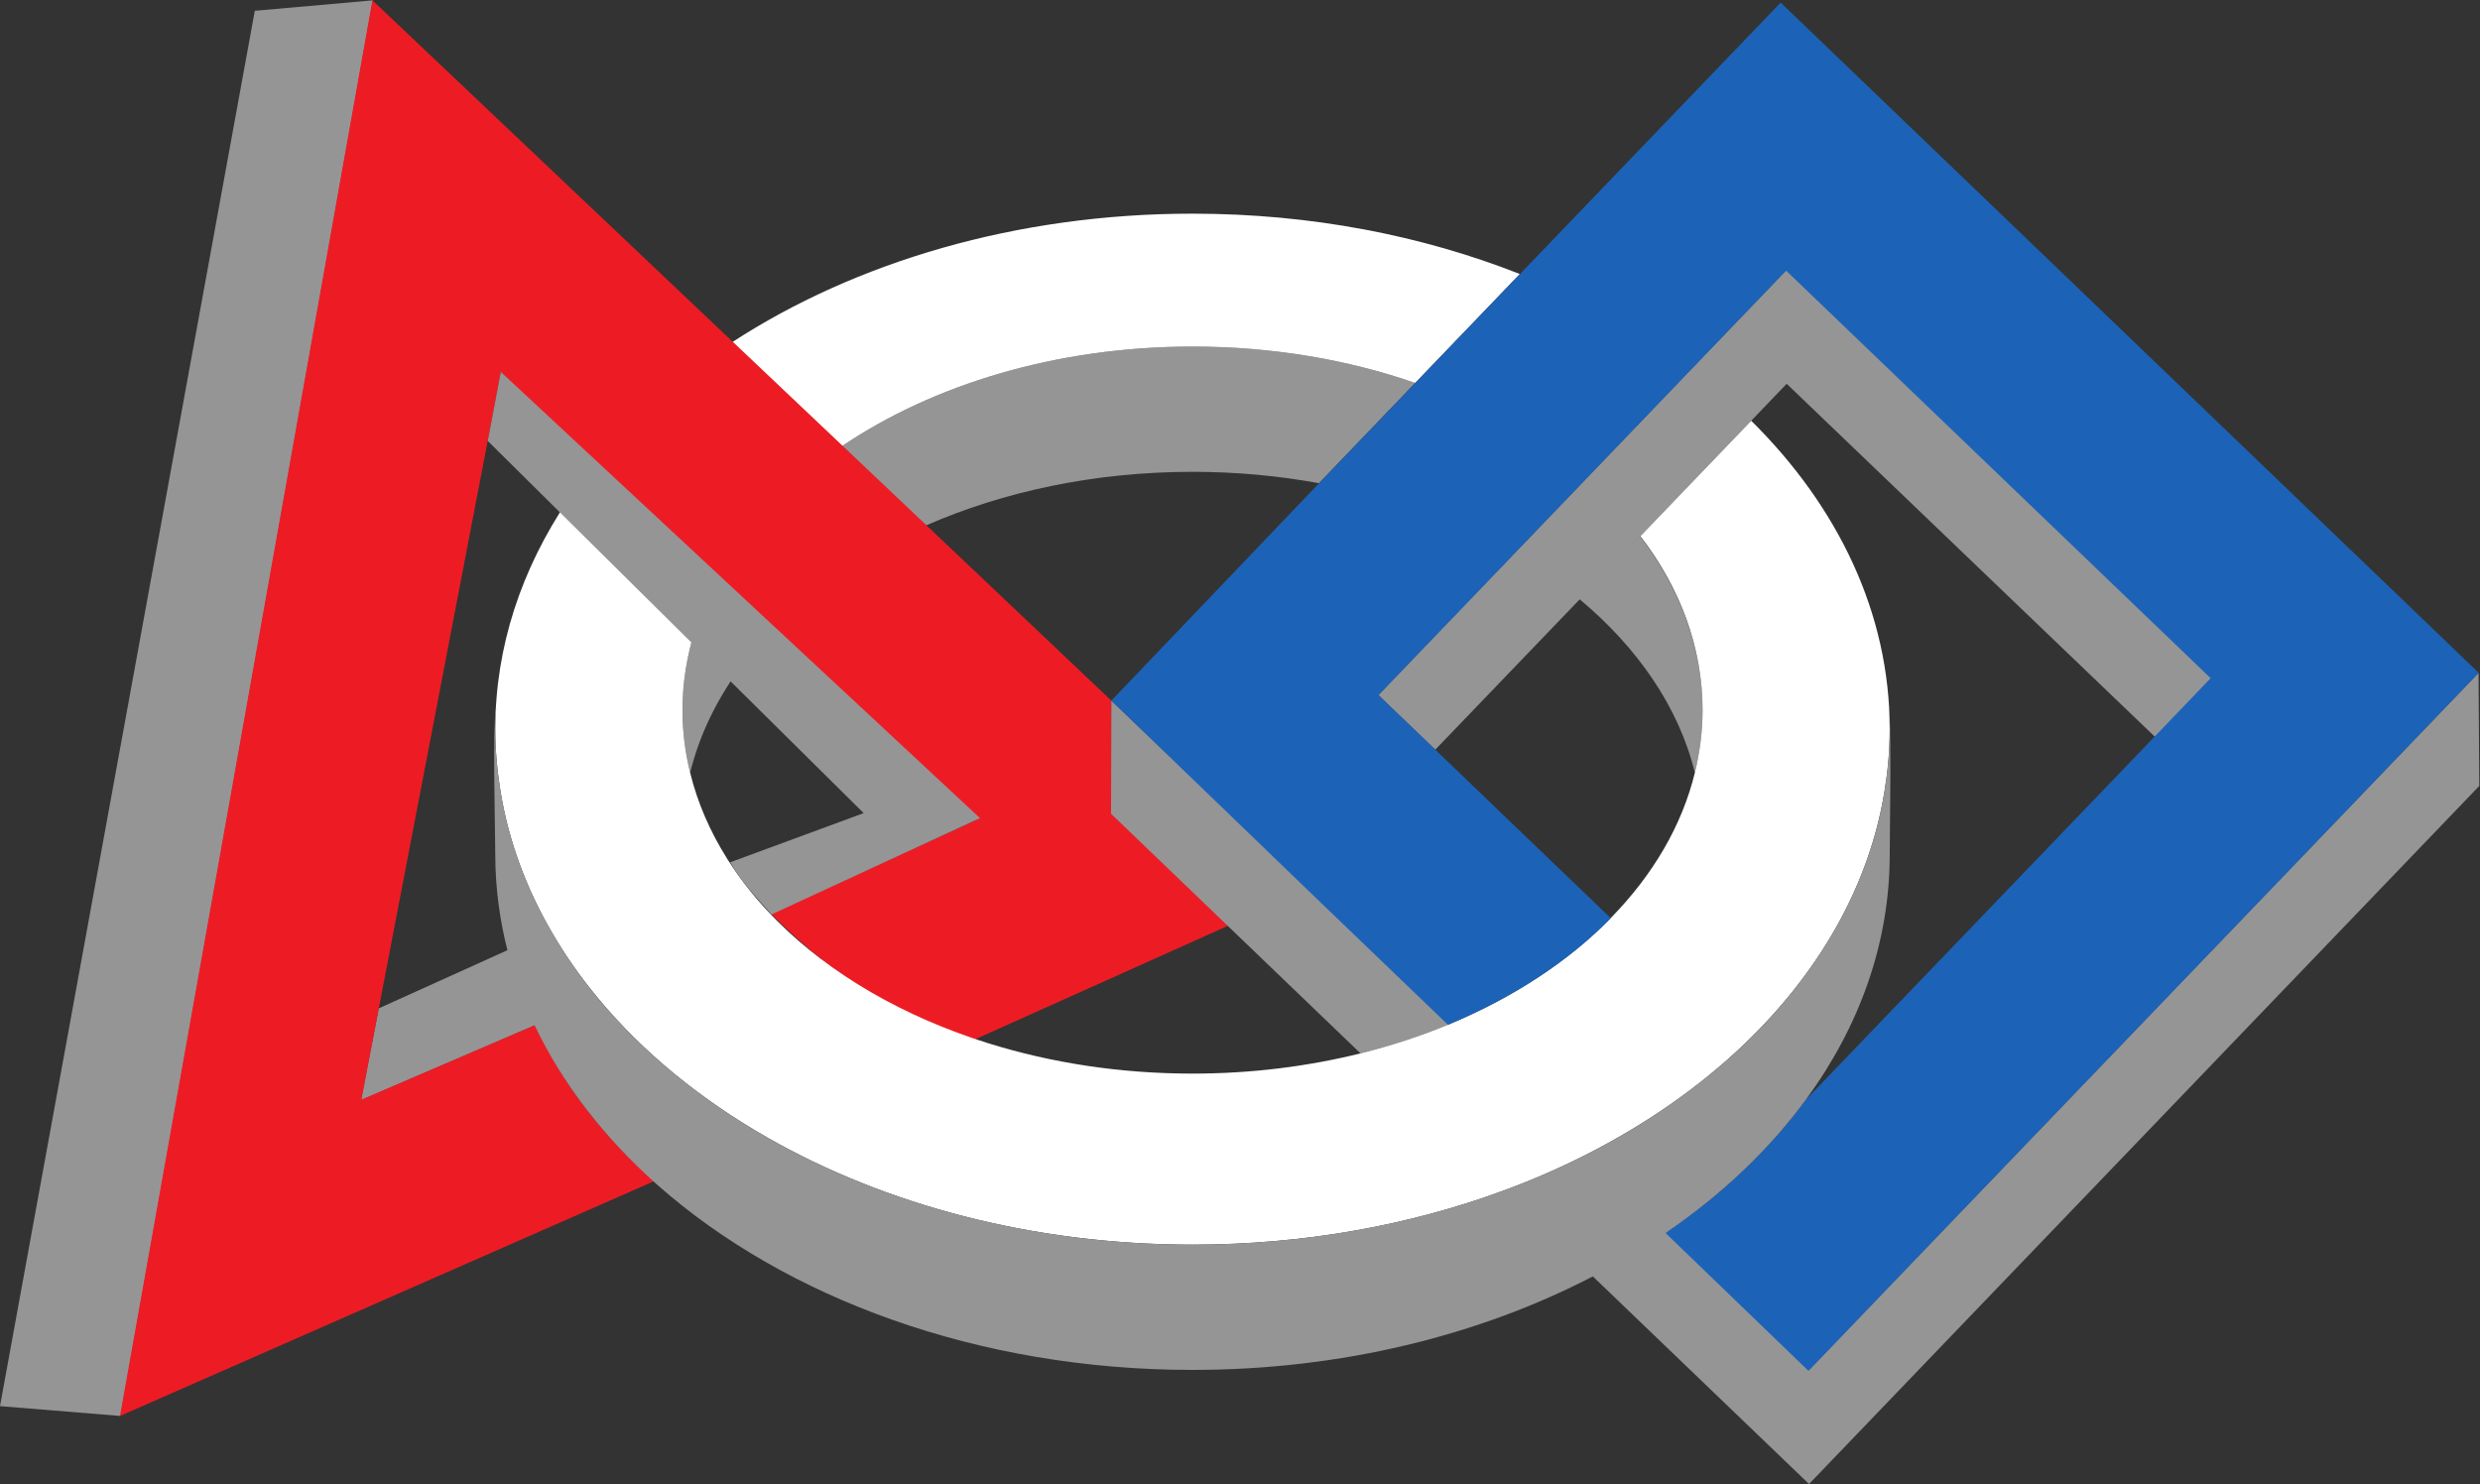
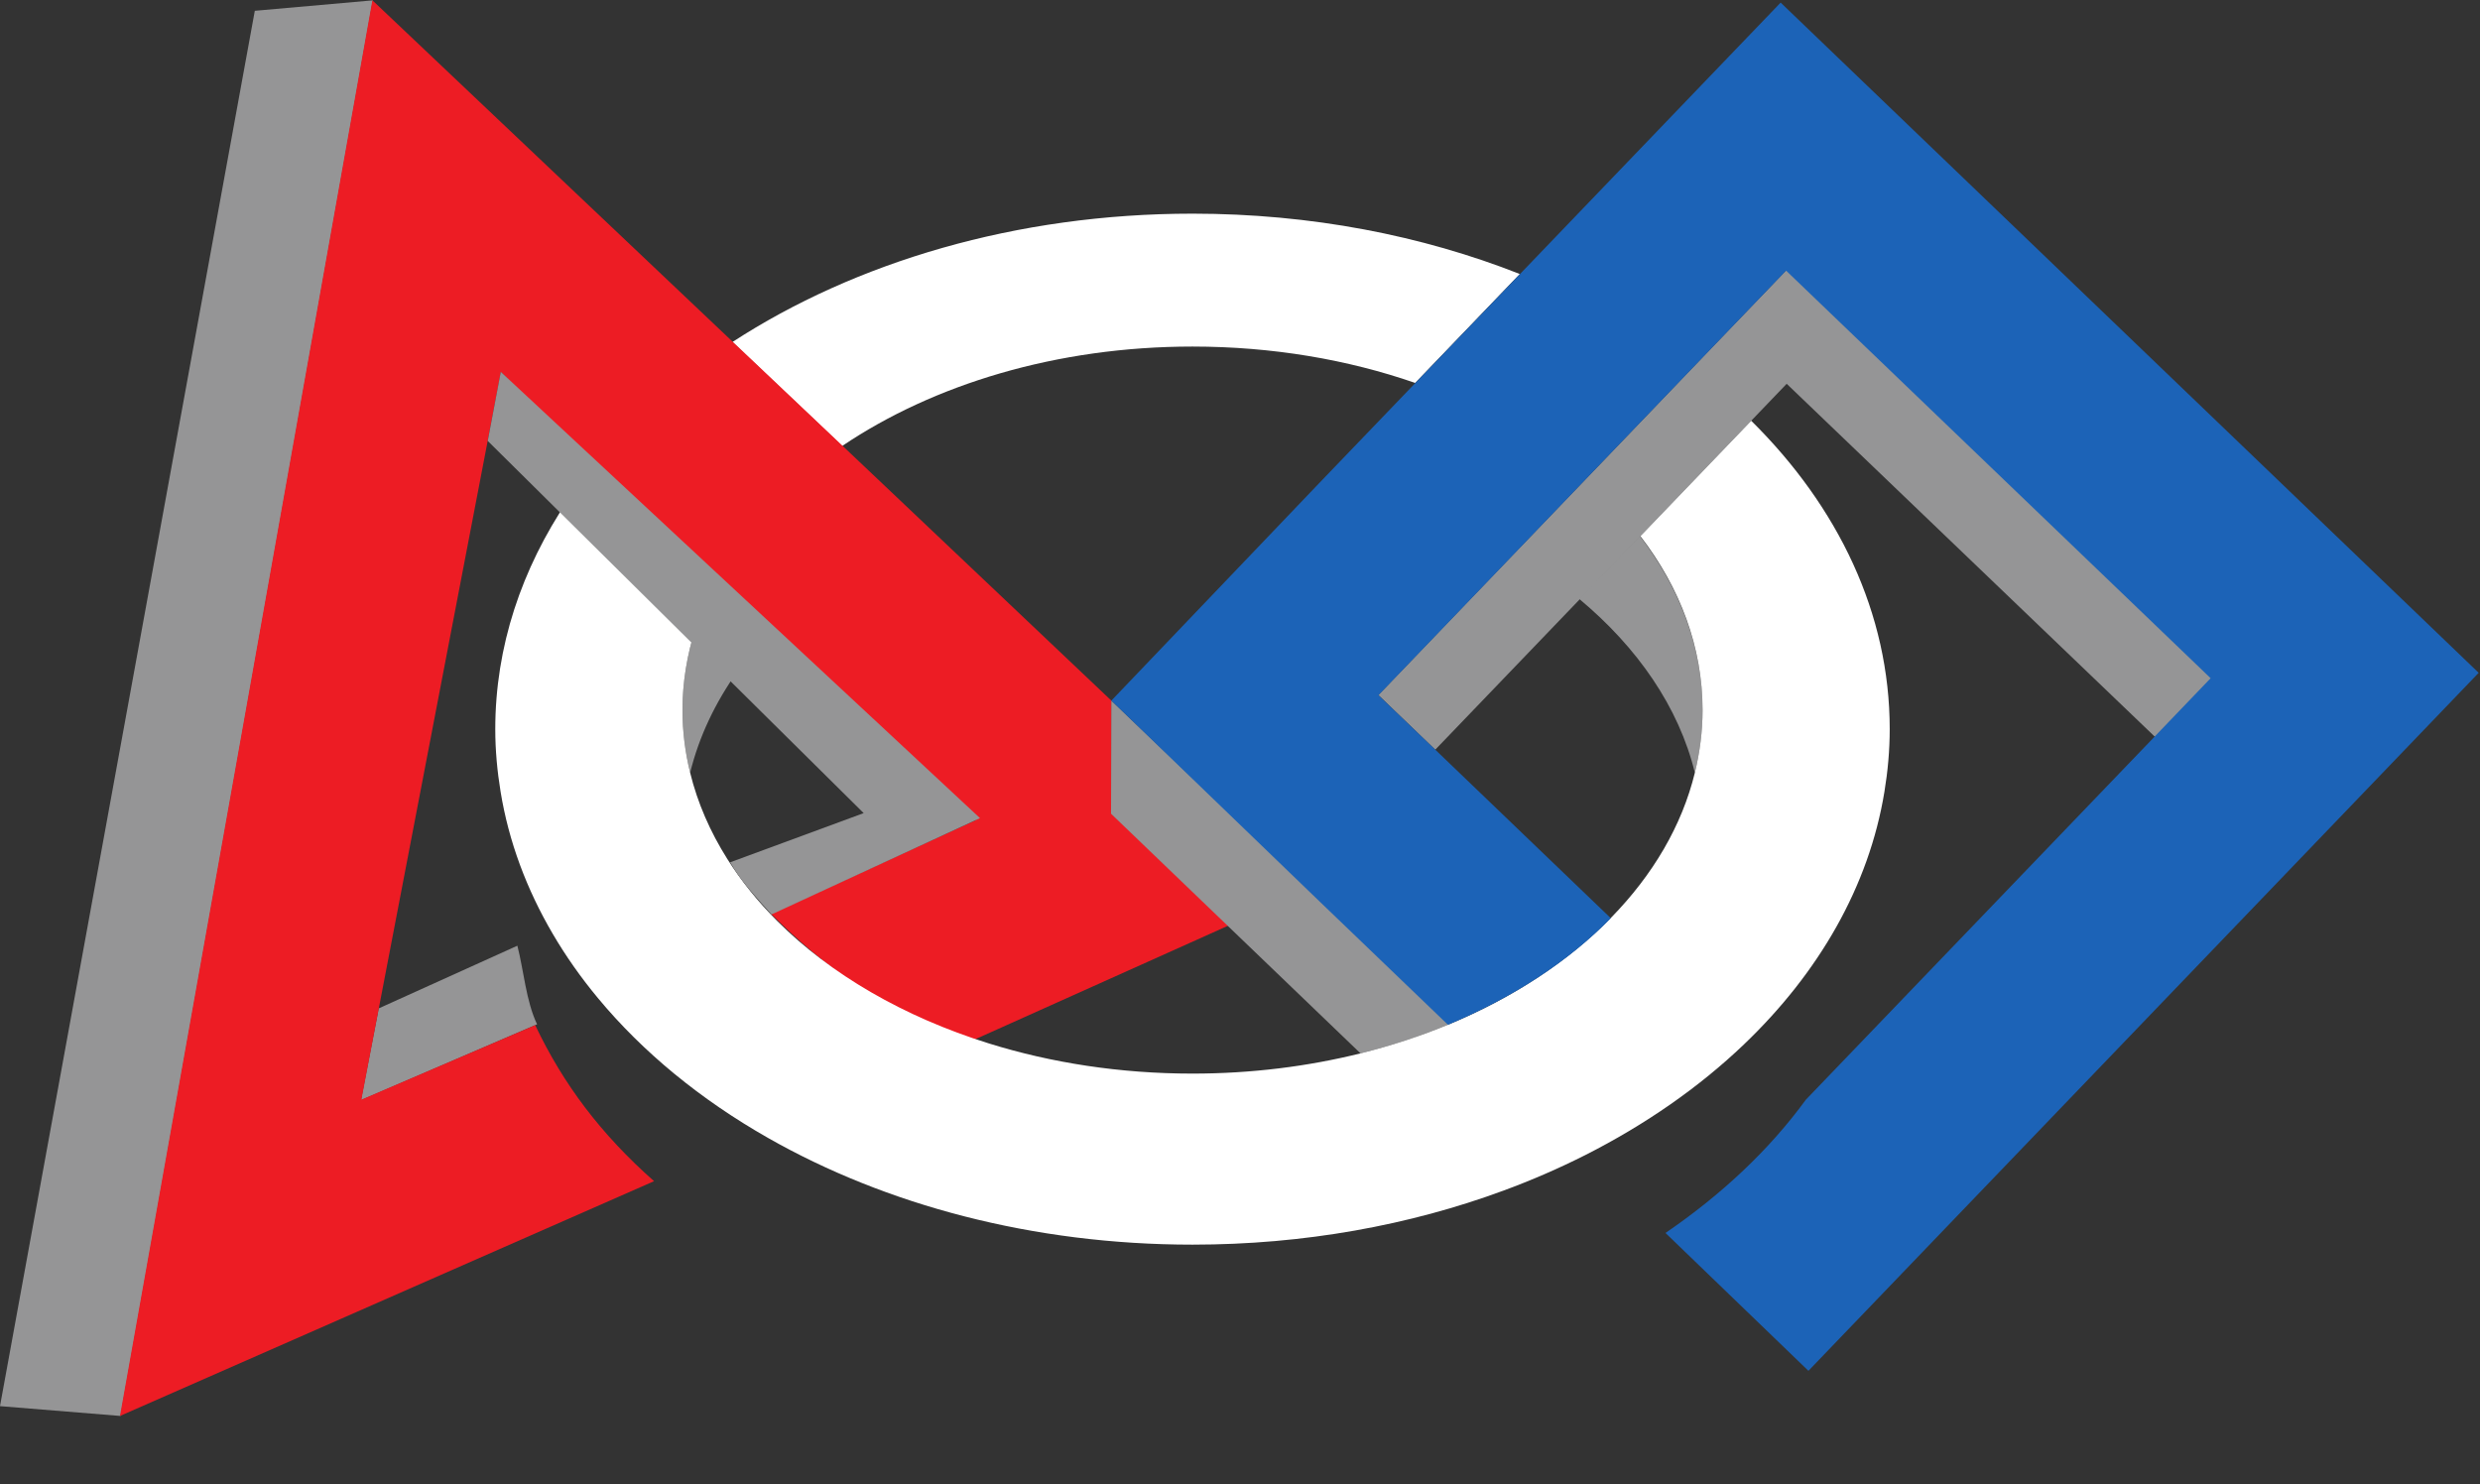
<svg xmlns="http://www.w3.org/2000/svg" viewBox="0 0 165.173 98.84" height="98.84" width="165.173" xml:space="preserve" id="svg2" version="1.1">
  <rect x="0" y="0" width="165.173" height="98.84" fill="#333333" stroke="none" />
  <defs id="defs6" />
  <g transform="matrix(1.333,0,0,-1.333,0,98.84)" id="g10">
    <g transform="scale(0.1)" id="g12">
-       <path id="path14" style="fill:#959596;fill-opacity:1;fill-rule:nonzero;stroke:none" d="m 595.828,505.742 c 21.801,0 42.973,-1.992 63.184,-5.679 l 48.078,50.093 c -33.621,11.645 -71.367,18.172 -111.262,18.172 -67.836,0 -129.418,-18.91 -175.086,-49.707 l 41.899,-39.687 c 38.742,16.972 84.328,26.808 133.187,26.808" />
      <path id="path16" style="fill:#ffffff;fill-opacity:1;fill-rule:nonzero;stroke:none" d="m 595.828,568.328 c 39.895,0 77.641,-6.527 111.262,-18.172 l 52.273,54.422 c -48.777,19.231 -104.414,30.152 -163.535,30.152 -88.129,0 -168.539,-24.253 -229.91,-64.156 l 54.824,-51.953 c 45.668,30.797 107.25,49.707 175.086,49.707" />
      <path id="path18" style="fill:#959596;fill-opacity:1;fill-rule:nonzero;stroke:none" d="m 344.824,355.391 c 4.395,17.968 12.512,35 23.707,50.75 l -21.058,21.304 c -4.172,-13.09 -6.481,-26.722 -6.481,-40.757 0,-10.668 1.332,-21.114 3.832,-31.297" />
      <path id="path20" style="fill:#959596;fill-opacity:1;fill-rule:nonzero;stroke:none" d="m 189.215,237.637 -8.84,-45.832 87.969,37.871 c -5.551,11.679 -6.641,26.906 -9.848,39.289 l -69.281,-31.328" />
      <path id="path22" style="fill:#959596;fill-opacity:1;fill-rule:nonzero;stroke:none" d="M 127.313,736.086 0,38.906 60.215,34.004 186.277,741.316 l -58.964,-5.23" />
      <path id="path24" style="fill:#ed1c24;fill-opacity:1;fill-rule:nonzero;stroke:none" d="m 555.438,334.891 v 56.382 l -92.473,87.661 -41.879,39.687 -54.848,51.953 L 186.07,741.328 59.961,34.004 326.797,151.309 c -26.567,23.464 -45.395,48.484 -59.387,77.968 l -86.859,-37.257 8.711,45.597 56.285,293.356 4.703,24.621 46.469,-46.789 59.801,-60.215 25.664,-25.891 105.546,-90.922 -102.453,-46.953 c 26.614,-26.57 58.129,-49.988 100.625,-63.215 l 127.828,57.395 -58.292,55.887" />
      <path id="path26" style="fill:#959596;fill-opacity:1;fill-rule:nonzero;stroke:none" d="m 846.816,355.391 c 2.481,10.183 3.848,20.629 3.848,31.297 0,31.484 -11.516,61.21 -31.328,87.019 l -30.352,-31.422 c 29.153,-24.254 49.856,-54.14 57.832,-86.894" />
-       <path id="path28" style="fill:#959596;fill-opacity:1;fill-rule:nonzero;stroke:none" d="m 903.867,57.004 -71.926,69.098 c -11.503,-7.848 -23.796,-15.137 -36.668,-21.825 L 903.867,0 1238.75,348.797 1238.38,405.277 903.867,57.004" />
      <path id="path30" style="fill:#959596;fill-opacity:1;fill-rule:nonzero;stroke:none" d="m 659.844,291.258 -59.239,56.887 -45.328,43.277 -0.16,-56.531 63.731,-61.211 60.918,-58.512 c 15.476,3.863 30.285,8.719 44.207,14.508 l -64.129,61.582" />
      <path id="path32" style="fill:#959596;fill-opacity:1;fill-rule:nonzero;stroke:none" d="m 892.695,606.688 -47.675,-49.633 -52.579,-54.793 -35.859,-37.313 -67.93,-70.738 28.457,-27.316 72.278,75.242 30.222,31.476 55.371,57.645 17.715,18.465 184.145,-176.524 28.48,29.574 -212.625,203.915" />
      <path id="path34" style="fill:#ffffff;fill-opacity:1;fill-rule:nonzero;stroke:none" d="m 874.98,531.258 -55.371,-57.645 c 19.817,-25.812 31.055,-55.441 31.055,-86.925 0,-10.668 -1.367,-21.114 -3.848,-31.297 -6.464,-26.496 -20.988,-51.036 -41.711,-72.278 -21.199,-21.734 -48.906,-40.039 -81.132,-53.437 -13.922,-5.789 -28.731,-10.645 -44.207,-14.508 -26.27,-6.516 -54.524,-10.109 -83.938,-10.109 -36.238,0 -70.66,5.39 -101.859,15.109 -42.504,13.25 -78.949,34.488 -105.582,61.082 -9.715,9.688 -18.106,20.117 -25.039,31.121 -8.528,13.535 -14.832,27.942 -18.524,43.02 -2.5,10.183 -3.832,20.629 -3.832,31.297 0,14.035 2.309,27.667 6.481,40.757 l -63.586,64.371 c -23.289,-34.535 -36.43,-73.449 -36.43,-114.66 0,-10.597 0.981,-21.043 2.664,-31.297 4.074,-24.921 13.008,-48.691 26,-70.879 6.516,-11.152 14.082,-21.894 22.606,-32.16 22.371,-26.98 51.214,-50.691 85.027,-69.91 58.707,-33.39 132.223,-53.312 212.074,-53.312 55.871,0 108.606,9.738 155.383,27.011 14.199,5.227 27.812,11.164 40.84,17.735 30.156,15.273 56.914,33.918 79.238,55.246 37.473,35.789 62.5,79.051 70.242,126.269 1.692,10.254 2.649,20.7 2.649,31.297 0,57.793 -25.735,111.149 -69.2,154.102" />
      <path id="path36" style="fill:#1c63b7;fill-opacity:1;fill-rule:nonzero;stroke:none" d="m 659.543,290.84 63.914,-61.387 c 32.188,13.426 60.129,31.492 81.367,53.242 l -87.636,84.149 -28.458,27.301 67.571,70.371 35.816,37.324 52.602,54.797 47.683,49.629 L 1104.52,402.617 1076.05,372.938 902.266,192.004 C 883.965,166.914 860.223,144.648 832.148,125.43 L 903.563,56.551 1238.45,405.313 889.68,740.191 759.055,604.156 706.777,549.723 658.672,499.629 555.277,391.422 659.543,290.84" />
      <path id="path38" style="fill:#959596;fill-opacity:1;fill-rule:nonzero;stroke:none" d="m 364.797,310.633 c 0,0 1.668,-2.754 1.859,-3.055 5.117,-8.137 12.145,-15.574 18.797,-23.008 l 104.184,48.145 -239.422,222.957 -6.527,-34.484 187.835,-185.973 -66.726,-24.582" />
-       <path id="path40" style="fill:#959596;fill-opacity:1;fill-rule:nonzero;stroke:none" d="m 944.18,377.156 c 0,-10.597 -0.957,-21.043 -2.649,-31.297 -7.742,-47.218 -32.769,-90.48 -70.242,-126.269 -22.324,-21.328 -49.082,-39.973 -79.238,-55.246 -13.028,-6.571 -26.641,-12.508 -40.84,-17.735 -46.777,-17.273 -99.512,-27.011 -155.383,-27.011 -79.851,0 -153.367,19.922 -212.074,53.312 -33.813,19.219 -62.656,42.93 -85.027,69.91 -8.524,10.266 -16.09,21.008 -22.606,32.16 -12.992,22.188 -21.926,45.958 -26,70.879 -1.683,10.254 -2.664,20.7 -2.664,31.297 0,3.34 0.258,6.629 0.418,9.914 -0.031,0.176 -0.098,0.434 -0.113,0.598 -1.699,-10.27 -0.305,-62.531 -0.305,-73.117 0,-16.809 2.246,-33.203 6.398,-49.113 3.243,-12.422 7.688,-24.481 13.235,-36.161 13.988,-29.484 34.969,-56.504 61.547,-79.992 63.941,-56.387 159.894,-92.281 267.191,-92.281 74.453,0 143.391,17.32 200.012,46.726 12.859,6.688 25.098,13.985 36.582,21.836 28.074,19.207 51.844,41.77 70.144,66.856 26.536,36.308 41.614,77.918 41.614,122.129 0,9.316 0.8,53.515 -0.098,71.058 -0.156,2.407 0.098,-5.406 0.098,-8.453" />
    </g>
  </g>
</svg>